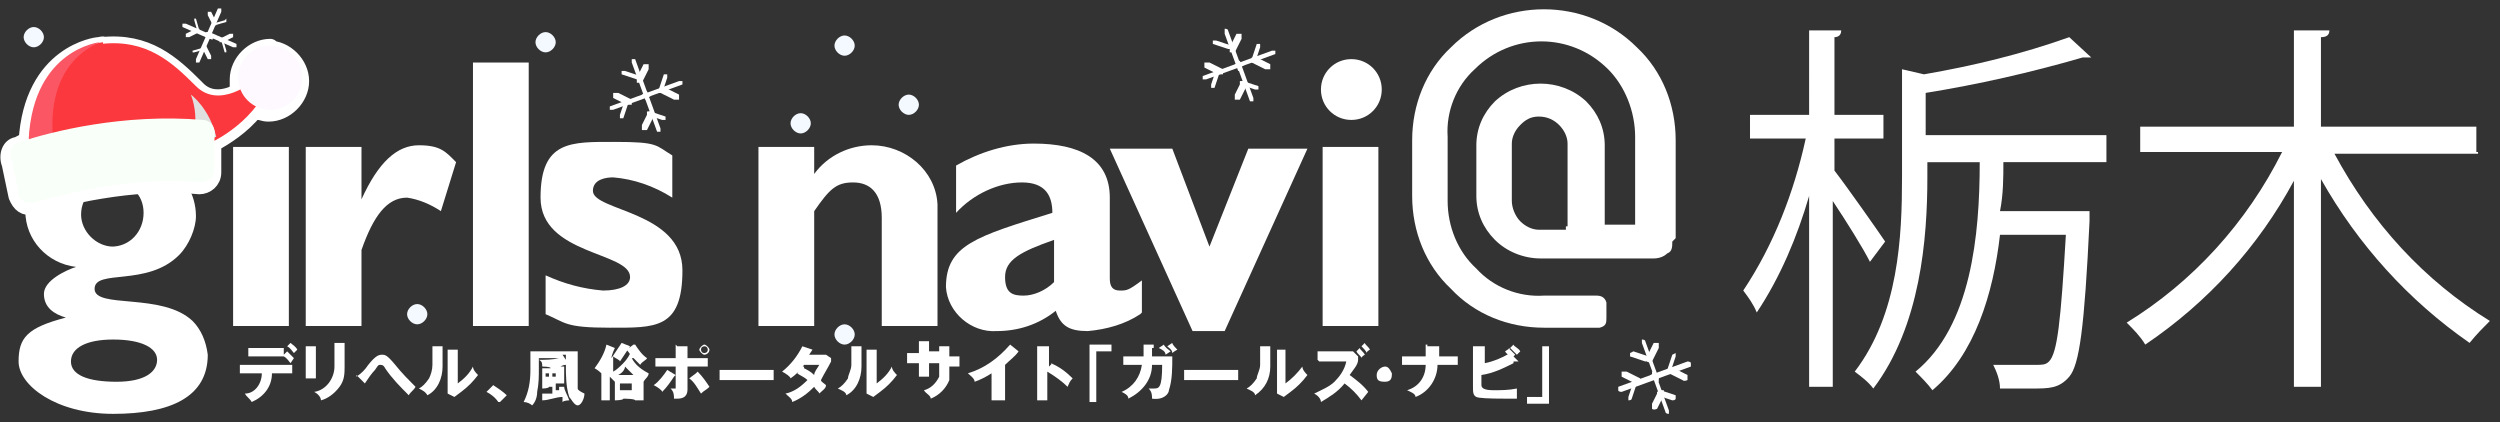
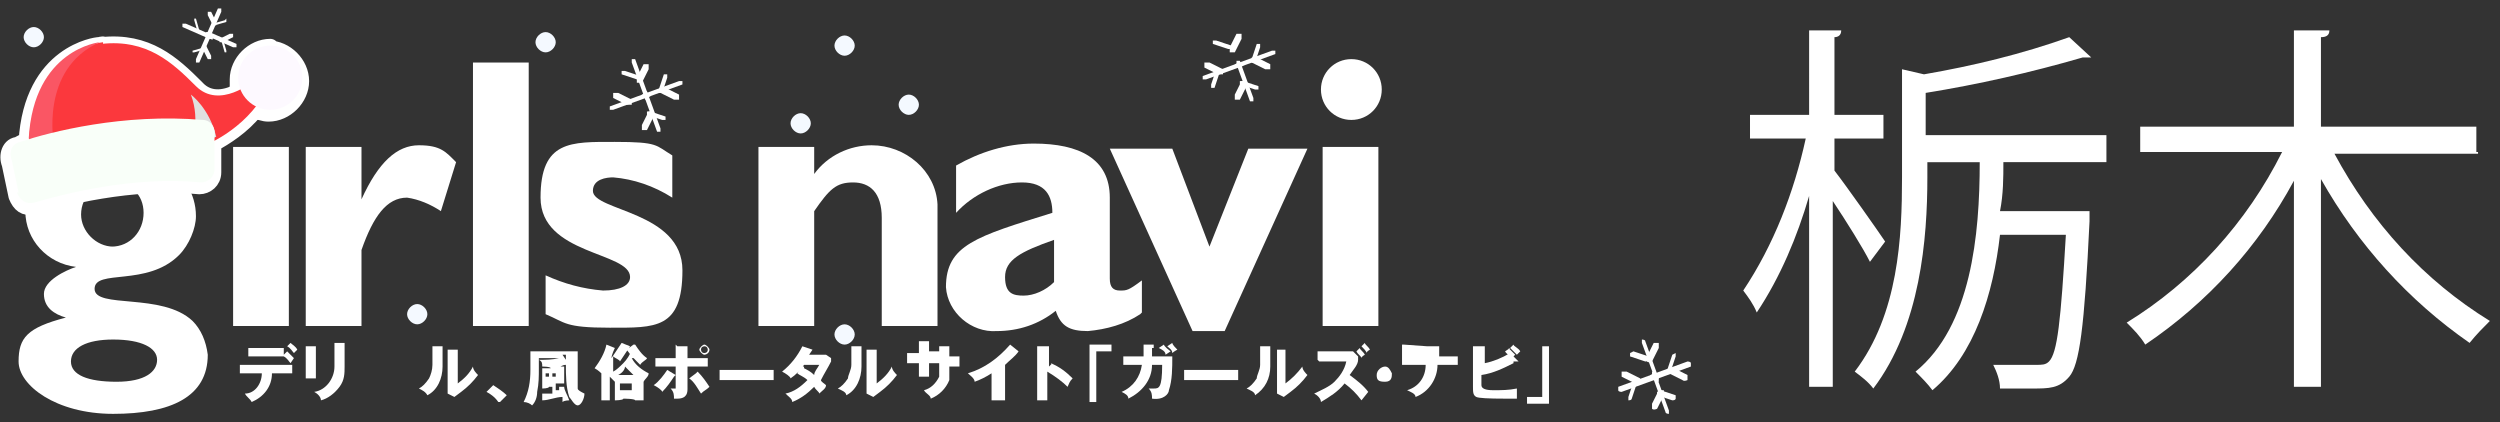
<svg xmlns="http://www.w3.org/2000/svg" version="1.1" viewBox="0 0 148 25">
  <rect x="0" y="0" width="148" height="25" fill="#333333" stroke="none" />
  <defs>
    <style>
      .st0 {
        fill: #e0e0e0;
        mix-blend-mode: multiply;
      }

      .st0, .st1 {
        isolation: isolate;
      }

      .st2 {
        fill: #fdf9ff;
      }

      .st3 {
        stroke: #fff;
        stroke-linecap: round;
        stroke-linejoin: round;
      }

      .st3, .st4 {
        fill: #fff;
      }

      .st5 {
        fill: #f9fff9;
      }

      .st6 {
        fill: #fb383d;
      }

      .st7 {
        fill: #fa5664;
      }

      .st8 {
        fill: #f4f9ff;
      }
    </style>
  </defs>
  <g class="st1">
    <g id="_レイヤー_1" data-name="レイヤー_1">
      <path class="st4" d="M12.6,11h-1.5c.3.5.5,1.1.5,1.8s-.4,1.7-1,2.3c-1.9,1.9-5,.8-5,2s4,.2,5.8,1.9c.5.5.8,1.2.9,2,0,2.5-2.2,3.5-5.6,3.5s-5.6-1.7-5.6-3.1.5-2,2.8-2.6h0c-.7-.2-1.3-.6-1.3-1.4s1.3-1.4,1.9-1.6h0c-1.7-.2-3-1.6-3-3.3s.9-3.9,4.7-3.9h6.3v2.4ZM6.7,20.1c-1.6,0-2.5.5-2.5,1.3s1,1.2,2.7,1.2,2.4-.6,2.4-1.3-.9-1.2-2.6-1.2ZM6.6,14.6c1.1,0,1.9-.9,1.9-2s-.8-1.8-1.8-1.8h0c-1,0-1.9.8-1.9,1.9h0c0,1,.9,1.9,1.9,1.9h0Z" />
      <path class="st4" d="M17.2,5.3c0,1-.8,1.8-1.8,1.8s-1.8-.8-1.8-1.8.8-1.8,1.8-1.8h0c1,0,1.8.8,1.8,1.8h0ZM17.1,19.3h-3.3v-10.6h3.3v10.6Z" />
      <path class="st4" d="M21.4,11.8h0c1-2.2,2.1-3.2,3.4-3.2s1.6.4,2.2,1l-.9,2.9c-.6-.4-1.3-.7-2-.8-1.2,0-2,1.1-2.7,3.1v4.5h-3.3v-10.6h3.3v3h0Z" />
      <path class="st4" d="M31.3,19.3h-3.3V3.7h3.3s0,15.6,0,15.6Z" />
      <path class="st4" d="M39.8,11.7c-1.1-.7-2.3-1.1-3.5-1.2-.4,0-1.2.1-1.2.8,0,1.2,5.3,1.2,5.3,4.7s-1.6,3.4-4.3,3.4-2.6-.3-3.8-.8v-2.3c1.1.5,2.2.8,3.4.9,1,0,1.6-.3,1.6-.8,0-1.5-5.3-1.3-5.3-4.7s1.8-3.3,4.4-3.3,2.4.2,3.4.8v2.4h0Z" />
      <path class="st4" d="M48.2,10.3c.8-1.1,2.1-1.7,3.4-1.7,2,0,3.8,1.5,3.9,3.5v7.2h-3.3v-6.4c0-1.5-.7-2.1-1.7-2.1s-1.4.4-2.3,1.7v6.8h-3.3v-10.6h3.3v1.5h0Z" />
      <path class="st4" d="M67.5,18.6c-.9.6-2,.9-3.1,1-1.1,0-1.6-.3-1.9-1.2-1,.8-2.2,1.2-3.5,1.2-1.5.1-2.9-1.1-3-2.6,0-2.5,1.8-3,6.3-4.4,0-1-.4-1.8-1.8-1.8s-2.9.7-3.9,1.8v-2.8c1.4-.8,3-1.3,4.6-1.3,2.7,0,4.5.9,4.5,3.2v4.8c0,.5.2.7.6.7s.5,0,1.3-.6v1.9h0ZM62.4,14.2c-2,.7-2.9,1.2-2.9,2.2s.5,1.1,1.1,1.1,1.3-.3,1.8-.8v-2.6h0Z" />
      <path class="st4" d="M65.8,8.8h3.6l2.2,5.8,2.3-5.8h3.5l-4.9,10.8h-1.9l-4.9-10.8h.1Z" />
      <path class="st4" d="M81.8,5.3c0,1-.8,1.8-1.8,1.8s-1.8-.8-1.8-1.8.8-1.8,1.8-1.8h0c1,0,1.8.8,1.8,1.8ZM81.6,19.3h-3.3v-10.6h3.3v10.6Z" />
-       <path class="st4" d="M99,14.3c0,.3,0,.6-.3.7-.2.2-.5.3-.8.3h-6.7c-1,0-2-.4-2.7-1.1-.7-.7-1.1-1.6-1.1-2.6v-3c0-1,.4-1.9,1.1-2.6,1.5-1.4,3.9-1.4,5.4,0,.7.7,1.1,1.6,1.1,2.6v4.7h1.8v-5.2c0-1.5-.6-3-1.6-4-2.2-2.2-5.7-2.2-7.9,0h0c-1.1,1-1.7,2.5-1.6,4v3.8c0,1.5.6,3,1.7,4,1,1.1,2.5,1.7,4,1.6h3.1c.3,0,.5.1.6.4v.9c0,.3,0,.5-.4.6h-3.3c-2.1,0-4.1-.8-5.5-2.3-1.5-1.4-2.3-3.4-2.3-5.5v-3.3c0-2.1.8-4.1,2.3-5.5,3-3,8-3,11,0,1.5,1.4,2.3,3.4,2.3,5.5v5.8l-.2.2ZM92.8,13.4v-4.9c0-.4-.2-.8-.5-1.1-.3-.3-.7-.5-1.2-.5s-.8.2-1.1.5c-.3.3-.5.7-.5,1.1v3.4c0,.4.2.9.5,1.2s.7.5,1.1.5h1.6v-.2Z" />
      <path class="st4" d="M14.2,22.1v-.5h3.1v.5h-1.2c0,.8-.5,1.4-1.2,1.7-.1-.2-.3-.3-.4-.5.6,0,1-.6,1-1.2,0,0-1.3,0-1.3,0ZM17,20.8l.4.4-.2.3c-.1-.1-.2-.3-.4-.4h-2.1v-.5h2.1v.4s.2-.2.2-.2ZM17.2,20.3c.1.1.3.2.4.4l-.2.2c-.1-.1-.2-.3-.4-.4l.2-.2Z" />
      <path class="st4" d="M18.7,20.6h0v1.8h-.6v-1.9h.6ZM20.4,20.5h0v1.2c0,.4,0,.8-.3,1.2-.3.4-.7.7-1.1.8,0-.2-.2-.4-.4-.5.7-.1,1.2-.8,1.2-1.5v-1.4h.6v.2Z" />
-       <path class="st4" d="M21.1,22.3c.3-.2.5-.4.7-.7.4-.5.6-.6.8-.6s.3,0,.8.6c.4.5.8.9,1.2,1.3-.1.2-.3.3-.4.5-.5-.5-1-1-1.4-1.6-.1-.2-.2-.2-.3-.2s-.1,0-.3.3c-.2.2-.4.5-.6.8h0l-.5-.5h0Z" />
      <path class="st4" d="M26.2,20.8h0v.9c0,.7-.3,1.4-.9,1.7-.1-.2-.3-.3-.5-.4.2-.1.4-.3.6-.6.1-.2.2-.5.2-.8v-1.1h.6v.3ZM27.1,20.8h0v1.9c.4-.3.7-.6.9-1,0,.2.2.4.3.5-.3.4-.6.7-1,1l-.4.3-.4-.2v-2.6h.6Z" />
      <path class="st4" d="M29.5,23.8c-.2-.3-.5-.5-.7-.6l.4-.4c.3.2.6.4.8.6l-.4.4h0Z" />
      <path class="st4" d="M32.9,21.7h.5v1h-.5v.4h.2v-.2h.3c0,.2.2.5.3.8,0,0-.3,0-.4.1v-.3c-.4,0-.8.2-1.2.2h0c0,.1,0-.4,0-.4h.6v-.4h-.2c0,.1-.4.1-.4.1v-1.2h.5c0-.1-.5-.1-.5-.1,0-.2,0-.3-.2-.4.4,0,.8,0,1.2-.1h-1.2v.6c0,.5,0,.9-.1,1.4,0,.3-.1.6-.3.8-.1-.1-.3-.2-.5-.2.3-.6.4-1.2.4-1.9v-1.1h2.8v1.1c0,.5,0,.9,0,1.4v-.3c0,.1.2.2.4.3,0,.3-.2.7-.4.7s-.4-.4-.5-.5c-.2-.6-.2-1.3-.2-1.9h0c-.2,0-.3.1-.5.2v.2l-.2-.3ZM32.5,22.1h-.2v.2h.2v-.2ZM32.9,22.3h0v-.2h-.2v.2h.1ZM33.5,21.3v-.3h-.2l.2.3Z" />
      <path class="st4" d="M37.4,21.2h0c.2.4.6.7,1,.9,0,.2-.2.3-.3.5h0v1.1h-.5c0-.1-.7-.1-.7-.1h0c0,.1-.5.1-.5.1v-1.1h0l-.3-.3v1.4h-.5v-1.6h0c0,0-.2-.2-.4-.3.3-.4.6-.9.7-1.4l.5.2h0c0,.1,0,0,0,0,0,0-.2.4-.2.6h0c.2-.3.4-.6.6-.9l.5.2h0c-.2.3-.4.6-.6.9,0-.1-.3-.2-.4-.3h0v.9c.2-.1.4-.3.6-.5.2-.2.4-.5.5-.8l.6.3-.4.2ZM37.5,22.2l-.5-.5c0,.2-.2.4-.4.5h.9ZM37.4,23.1v-.4h-.7v.4h.7ZM37.6,20.4c.2.3.4.6.7.8,0,.1-.3.2-.4.4-.3-.3-.6-.6-.8-.9l.4-.3h0Z" />
      <path class="st4" d="M39.9,22.3h0c-.2.3-.4.6-.7.9,0-.1-.3-.3-.5-.4.3-.2.6-.6.8-.9l.5.3h0ZM40.1,20.5h.6v.7h1.2v.5h-1.2v1.3c0,.2,0,.6-.6.6h-.2c0-.2,0-.4-.2-.6h.3c0,0,0-.1,0-.2v-1.1h-1.2v-.5h1.2v-.8h0ZM41.3,22c.3.3.5.6.7.9-.2.2-.3.2-.5.4-.2-.3-.4-.7-.7-.9l.4-.3h0ZM42,20.7c0,.2-.2.3-.3.3s-.3-.2-.3-.3.2-.3.3-.3.3.2.3.3ZM41.5,20.7s0,.2.2.2c0,0,.2,0,.2-.2h0s0-.2-.2-.2c0,0-.2,0-.2.2Z" />
      <path class="st4" d="M45.8,21.9v.6h-3.2v-.6h3.2Z" />
      <path class="st4" d="M47.6,21.8c.2.1.4.2.6.4,0-.2.2-.4.3-.6h-.9c-.2.3-.5.6-.8.8,0-.1-.3-.3-.5-.4.5-.4.9-.9,1.2-1.5l.6.2h0l-.2.3h1l.3.2v.2c-.2.4-.4.7-.6,1.1,0,.1.2.2.3.3,0,.2-.2.3-.4.5,0-.1-.2-.2-.3-.4-.4.4-.8.7-1.3.9,0-.2-.2-.3-.4-.5.5-.1.9-.4,1.3-.8-.2-.2-.5-.3-.6-.4l.3-.4h.1Z" />
      <path class="st4" d="M51,20.8h0v.9c0,.7-.3,1.4-.9,1.7,0-.2-.3-.3-.5-.4.2-.1.4-.3.6-.6,0-.2.2-.5.2-.8v-1.1h.6v.3ZM51.9,20.8h0v1.9c.4-.3.7-.6.9-1,0,.2.2.4.3.5-.3.4-.6.7-1,1l-.4.3-.4-.2v-2.6h.6Z" />
      <path class="st4" d="M55.5,20.5h.7v.6h.6v.6h-.6c0,.3,0,.6,0,.8-.2.5-.6.9-1.1,1.1,0-.2-.3-.3-.4-.5.4-.1.7-.4.9-.8,0-.2,0-.5,0-.8h-.6v.8h-.6v-.8h-.7v-.6h.7v-.7h.6v.6h.6v-.6.3Z" />
      <path class="st4" d="M59.3,23.7h-.6v-1.6c-.3.2-.7.4-1,.5,0-.2-.3-.4-.4-.5,1-.3,1.8-.9,2.5-1.7l.5.4h0c-.2.3-.5.5-.8.8v2.1h-.2Z" />
      <path class="st4" d="M62.2,21.5c.5.2.9.5,1.3.9-.2.2-.2.3-.3.5-.3-.3-.7-.6-1.2-.9v1.7h-.6v-3.2h.7v1.2l.2-.2h-.1Z" />
      <path class="st4" d="M64.5,20.4h1.3v.4h-.9v3h-.4v-3.4Z" />
      <path class="st4" d="M68.2,20.6h0v.5h1.2c0,.7,0,1.4-.2,2,0,.2-.3.6-1,.5,0-.2,0-.4-.2-.6h.3c.3,0,.5,0,.5-1.4h-.6c0,.9-.6,1.6-1.4,2,0-.2-.2-.3-.4-.4.7-.3,1.1-.9,1.2-1.6h-1.1v-.5h1.2v-.7h.6v.2ZM68.9,20.4s0,.1.4.4l-.3.2c0-.2-.2-.3-.4-.4l.3-.2ZM69.4,20.3c0,.1.2.3.3.4,0,0-.2.1-.3.2,0-.2-.2-.3-.3-.4l.3-.2Z" />
      <path class="st4" d="M73.3,21.9v.6h-3.2v-.6h3.2Z" />
      <path class="st4" d="M75.2,20.8h0v.9c0,.7-.3,1.3-.9,1.7,0-.2-.3-.3-.5-.4.2-.1.4-.3.6-.6,0-.2.2-.5.2-.8v-1.1h.6v.3ZM76.1,20.8h0v1.9c.4-.3.7-.6,1-1,0,.2.2.4.3.5-.3.4-.6.7-1,1l-.4.3-.4-.2v-2.6h.5Z" />
      <path class="st4" d="M78,21.3v-.5h2.1l.3.3s0,.1,0,.2c0,.3-.3.6-.5.9.4.3.8.6,1.1,1l-.4.5c-.3-.4-.6-.7-1-1-.4.5-.9.8-1.4,1.1,0-.2-.2-.4-.4-.5.4-.2.9-.4,1.2-.7.3-.3.6-.7.7-1.2h-1.6,0ZM80.5,20.6c0,.1.2.2.3.4,0,0-.2.1-.2.2,0-.1-.2-.2-.3-.4l.2-.2ZM80.8,20.3c0,.1.2.2.3.4,0,0-.2.1-.2.2,0-.1-.2-.3-.3-.4l.2-.2Z" />
      <path class="st4" d="M82.4,22.1c0,.2,0,.5-.4.5s-.5-.1-.5-.4h0c0-.3.3-.5.5-.5s.3.2.4.4Z" />
-       <path class="st4" d="M84.5,20.5h.7v.6h1.1v.5h-1.2c0,.8-.5,1.6-1.3,1.9,0-.2-.3-.3-.5-.4.7-.2,1.1-.8,1.1-1.5h-1.4v-.5h1.4v-.7h.1Z" />
+       <path class="st4" d="M84.5,20.5h.7v.6h1.1v.5h-1.2c0,.8-.5,1.6-1.3,1.9,0-.2-.3-.3-.5-.4.7-.2,1.1-.8,1.1-1.5h-1.4v-.5v-.7h.1Z" />
      <path class="st4" d="M89.6,21.5h0c-.6.3-1.2.6-1.9.7v.6q0,.3.7.3c.5,0,.9,0,1.4-.1v.6h-.7q-1.5,0-1.7-.1c-.2-.1-.2-.3-.2-.6v-2.4h.7v1c.5-.1,1-.3,1.5-.6l.5.5h-.3ZM89.3,20.6c0,0,.3.3.4.4l-.2.2c0-.1-.3-.2-.4-.4l.3-.2h-.1ZM89.6,20.4c0,.1.3.2.4.4l-.2.2s-.2-.2-.4-.4l.2-.2Z" />
      <path class="st4" d="M91.7,23.9h-1.3v-.4h.9v-3h.4v3.4Z" />
      <path class="st4" d="M108.6,10.1c.7.9,2.6,3.6,3,4.2l-.9,1.2c-.4-.8-1.4-2.4-2.2-3.6v11h-1.4v-11.3c-.7,2.4-1.7,4.8-3.1,6.9-.2-.5-.5-.9-.8-1.3,1.8-2.7,3-5.8,3.7-9h-3.3v-1.4h3.5V1.8h1.9c0,.3-.2.4-.4.4v4.6h2.9v1.4h-2.9s0,1.9,0,1.9ZM124.6,9.6h-6c0,.9,0,1.9-.2,2.9h5.3v.6c-.3,6.3-.6,8.5-1.2,9.2s-1.2.7-2.2.7h-1.9c0-.5-.2-1-.4-1.4h2.5c.4,0,.6,0,.8-.2.5-.5.7-2.4,1-7.5h-3.9c-.4,3.5-1.5,7.1-4,9.2-.3-.4-.6-.7-1-1.1,3.3-2.7,3.8-8.1,3.8-12.4h-3.1v.9c0,3.6-.4,8.8-3.2,12.5-.3-.4-.7-.7-1.1-1,2.6-3.4,2.8-8,2.8-11.5v-6.4l1.3.3c2.9-.5,5.8-1.2,8.6-2.2l1.3,1.2h-.5c-3.1.9-6.2,1.6-9.3,2.1v2.5h10.7v1.6Z" />
      <path class="st4" d="M146.7,9.1h-8.5c2.2,4.1,5.3,7.5,9.2,9.9-.4.4-.8.8-1.2,1.3-3.6-2.5-6.6-5.8-8.8-9.7v12.3h-1.6v-12.2c-2.1,3.9-5.1,7.2-8.8,9.7-.3-.5-.7-.9-1.1-1.3,3.9-2.4,7.1-5.9,9.2-10.1h-8.4v-1.5h9.1V1.8h2.1c0,.3-.2.4-.5.4v5.3h9.2v1.5h.1Z" />
      <path class="st5" d="M2.6,10" />
      <path class="st4" d="M73.2,3.6s.2,0,.2,0l.8,2.2s0,.2,0,.2c0,0-.2,0-.2,0l-.8-2.2s0-.2,0-.2Z" />
      <path class="st4" d="M73.6,4.8h0l.9.3s0,0,0,.2c0,0,0,0-.2,0l-.9-.3s0,0,0-.2h0Z" />
      <path class="st4" d="M73.6,4.8h.2s0,.2,0,.3l-.4.8s-.2,0-.3,0c0,0,0-.2,0-.3l.4-.8h.1Z" />
-       <path class="st4" d="M72.5,1.7s.2,0,.2.1l.8,2.2s0,.2,0,.2c0,0-.2,0-.2,0l-.8-2.2s0-.2,0-.2Z" />
      <path class="st4" d="M72,2.4h0l.9.3s0,0,0,.2c0,0,0,0-.2,0l-.9-.3s0,0,0-.2h0Z" />
      <path class="st4" d="M73.3,2h.2s0,.2,0,.3l-.4.8s-.2,0-.3,0c0,0,0-.2,0-.3l.4-.8h.1Z" />
      <path class="st4" d="M73.1,3.8l2.2-.8s.2,0,.2,0c0,0,0,.2,0,.2l-2.2.8s-.2,0-.2,0c0,0,0-.2,0-.2Z" />
      <path class="st4" d="M74.6,2.6h0s0,0,0,.2l-.3.9s0,0-.2,0c0,0,0,0,0-.2l.3-.9h0Z" />
      <path class="st4" d="M74.2,3.4h.2l.8.4s0,.2,0,.3c0,0-.2,0-.3,0l-.8-.4s0-.2,0-.3h.1Z" />
      <path class="st4" d="M71.2,4.5l2.2-.8s.2,0,.2,0,0,.2,0,.2l-2.2.8s-.2,0-.2,0c0,0,0-.2,0-.2Z" />
      <path class="st4" d="M72.2,4.1h0s0,0,0,.2l-.3.9s0,0-.2,0c0,0,0,0,0-.2l.3-.9h0Z" />
      <path class="st4" d="M71.4,3.7h.2l.8.4s0,.2,0,.3c0,0-.2,0-.3,0l-.8-.4s0-.2,0-.3h.1Z" />
      <path class="st4" d="M97.8,22s.2,0,.2.1l.8,2.2s0,.2,0,.2c0,0-.2,0-.2-.1l-.8-2.2s0-.2,0-.2Z" />
      <path class="st4" d="M98.3,23.1h0l.9.3s0,.1,0,.2c0,0,0,.1-.2.1l-.9-.3s0-.1,0-.2h0Z" />
      <path class="st4" d="M98.3,23.1h.2s0,.2,0,.3l-.4.8s-.2.1-.3,0c0,0,0-.2,0-.3l.4-.8h.1Z" />
      <path class="st4" d="M97.2,20.1s.2,0,.2.1l.8,2.2s0,.2,0,.2c0,0-.2,0-.2-.1l-.8-2.2s0-.2,0-.2Z" />
      <path class="st4" d="M96.7,20.8h0l.9.3s0,.1,0,.2c0,0,0,.1-.2.1l-.9-.3s0-.1,0-.2h0Z" />
      <path class="st4" d="M98,20.3h.2s0,.2,0,.3l-.4.8s-.2.1-.3,0c0,0,0-.2,0-.3l.4-.8h.1Z" />
      <path class="st4" d="M97.7,22.2l2.2-.8s.2,0,.2.1c0,0,0,.2,0,.2l-2.2.8s-.2,0-.2-.1c0,0,0-.2,0-.2Z" />
      <path class="st4" d="M99.2,20.9h0s0,.1,0,.2l-.3.9s0,.1-.2.1c0,0,0-.1,0-.2l.3-.9h0Z" />
      <path class="st4" d="M98.9,21.8h.2l.8.4s0,.2,0,.3c0,0-.2.1-.3,0l-.8-.4s0-.2,0-.3h.1Z" />
      <path class="st4" d="M95.8,22.9l2.2-.8s.2,0,.2.1,0,.2,0,.2l-2.2.8s-.2,0-.2-.1c0,0,0-.2,0-.2Z" />
      <path class="st4" d="M96.9,22.5h0s0,.1,0,.2l-.3.9s0,.1-.2.1c0,0,0-.1,0-.2l.3-.9h0Z" />
      <path class="st4" d="M96.1,22h.2l.8.4s0,.2,0,.3c0,0-.2.1-.3,0l-.8-.4s0-.2,0-.3h.1Z" />
      <path class="st4" d="M38.1,5.4s.2,0,.2,0l.8,2.2s0,.2,0,.2c0,0-.2,0-.2,0l-.8-2.2s0-.2,0-.2Z" />
      <path class="st4" d="M38.5,6.6h0l.9.3s0,0,0,.2c0,0,0,0-.2,0l-.9-.3s0,0,0-.2h.1Z" />
      <path class="st4" d="M38.5,6.6h.2s0,.2,0,.3l-.4.8s-.2,0-.3,0c0,0,0-.2,0-.3l.4-.8h0Z" />
      <path class="st4" d="M37.4,3.5s.2,0,.2,0l.8,2.2s0,.2,0,.2c0,0-.2,0-.2,0l-.8-2.2s0-.2,0-.2Z" />
      <path class="st4" d="M37,4.2h0l.9.3s0,0,0,.2c0,0,0,0-.2,0l-.9-.3s0,0,0-.2h.1Z" />
      <path class="st4" d="M38.2,3.8h.2s0,.2,0,.3l-.4.8s-.2,0-.3,0c0,0,0-.2,0-.3l.4-.8h0Z" />
      <path class="st4" d="M38,5.6l2.2-.8s.2,0,.2,0c0,0,0,.2,0,.2l-2.2.8s-.2,0-.2,0c0,0,0-.2,0-.2Z" />
      <path class="st4" d="M39.5,4.4h0s0,0,0,.2l-.3.9s0,0-.2,0c0,0,0,0,0-.2l.3-.9h.1Z" />
      <path class="st4" d="M39.2,5.2h.2l.8.4s0,.2,0,.3c0,0-.2,0-.3,0l-.8-.4s0-.2,0-.3h0Z" />
      <path class="st4" d="M36.1,6.3l2.2-.8s.2,0,.2,0,0,.2,0,.2l-2.2.8s-.2,0-.2,0c0,0,0-.2,0-.2Z" />
-       <path class="st4" d="M37.2,5.9h0s0,0,0,.2l-.3.9s0,0-.2,0c0,0,0,0,0-.2l.3-.9h.1Z" />
      <path class="st4" d="M36.4,5.5h.2l.8.4s0,.2,0,.3c0,0-.2,0-.3,0l-.8-.4s0-.2,0-.3h0Z" />
      <path class="st8" d="M25.3,18.6c0,.3-.3.6-.6.6s-.6-.3-.6-.6.3-.6.6-.6.6.3.6.6Z" />
      <path class="st8" d="M54.4,6.2c0,.3-.3.6-.6.6s-.6-.3-.6-.6.3-.6.6-.6.6.3.6.6Z" />
      <path class="st8" d="M48,7.3c0,.3-.3.6-.6.6s-.6-.3-.6-.6.3-.6.6-.6.6.3.6.6Z" />
      <path class="st8" d="M32.9,2.5c0,.3-.3.6-.6.6s-.6-.3-.6-.6.3-.6.6-.6.6.3.6.6Z" />
      <path class="st8" d="M2.6,2.2c0,.3-.3.6-.6.6s-.6-.3-.6-.6.3-.6.6-.6.6.3.6.6Z" />
      <path class="st8" d="M50.6,19.8c0,.3-.3.6-.6.6s-.6-.3-.6-.6.3-.6.6-.6.6.3.6.6Z" />
      <path class="st8" d="M50.6,2.7c0,.3-.3.6-.6.6s-.6-.3-.6-.6.3-.6.6-.6.6.3.6.6Z" />
      <g>
        <path class="st3" d="M16,2.8c-1,0-1.9.9-1.9,1.9s0,.5.1.7c-.7.4-1.8.7-2.6-.2-1.4-1.4-2.9-2.8-5.6-2.5h.1c0-.1-.1,0-.3,0,0,0,0,0,0,0,0,0-3.9.4-4.2,5.7h0s0,0,0,0c-.2,0-.4.1-.5.2-.5,0-.7.6-.5,1.1l.4,1.9h0c.2.5.5.7.9.6,1.7-.5,5.9-1.6,9.9-1.2.4,0,.8-.3.8-.8v-1.7c.7-.4,1.7-1,2.5-2,.3.1.5.2.8.2,1,0,1.9-.9,1.9-1.9s-.9-1.9-1.9-1.9Z" />
        <g>
          <path class="st6" d="M6.1,2.5s-4.6.4-4.4,7l10.2-.8s2.6-.9,3.9-3.4l-.8-.5s-2,1.7-3.4.3c-1.4-1.4-2.9-2.8-5.6-2.5h.1Z" />
          <circle class="st2" cx="16" cy="4.6" r="1.9" />
          <path class="st0" d="M11.3,8.6s.6-1.4,0-3c0,0,1.1.8,1.5,2.5l-1.5.5Z" />
          <path class="st5" d="M3.2,8.6" />
          <path class="st7" d="M3.2,8.6s-.9-4.5,2.7-6.1c0,0-3.9.4-4.2,5.7l1.5.3h0Z" />
          <path class="st5" d="M1.1,11.4l-.4-1.9c-.2-.5,0-1,.5-1.1,1.8-.6,6.1-1.7,10.8-1.3.5,0,.8.5.7,1v1.9c0,.5-.4.8-.8.8-4-.4-8.2.7-9.9,1.2-.4.1-.8-.1-1-.6h0Z" />
        </g>
      </g>
      <g>
        <path class="st4" d="M12.5,1.9s0,.1,0,.2l-.7,1.6s-.1,0-.2,0c0,0,0-.1,0-.2l.7-1.6s.1,0,.2,0Z" />
        <path class="st4" d="M12.2,2.7h0l.3.6v.2h-.2l-.3-.6v-.2h.2Z" />
        <path class="st4" d="M12.2,2.7h0c0,.1,0,.2,0,.2l-.7.2c0,0-.1,0-.1,0s0-.1,0-.1l.7-.2h0Z" />
        <path class="st4" d="M13.1.5s0,.1,0,.2l-.7,1.6s-.1,0-.2,0c0,0,0-.1,0-.2l.7-1.6s.1,0,.2,0Z" />
        <path class="st4" d="M12.5.7h0l.3.6v.2h-.2l-.3-.6v-.2h.2Z" />
        <path class="st4" d="M13.4,1.1h0c0,.1,0,.2,0,.2l-.7.2c0,0-.1,0-.1,0s0-.1,0-.1l.7-.2h0Z" />
        <path class="st4" d="M12.4,1.9l1.6.7s0,.1,0,.2c0,0-.1,0-.2,0l-1.6-.7s0-.1,0-.2c0,0,.1,0,.2,0Z" />
        <path class="st4" d="M13.8,2h0v.2l-.6.3h-.2v-.2l.6-.3h.2Z" />
        <path class="st4" d="M13.2,2.3h0c0,0,.2.7.2.7,0,0,0,.1,0,.1s-.1,0-.1,0l-.2-.7c0,0,0-.1,0-.1h0Z" />
        <path class="st4" d="M11,1.4l1.6.7s0,.1,0,.2-.1,0-.2,0l-1.6-.7s0-.1,0-.2c0,0,.1,0,.2,0Z" />
-         <path class="st4" d="M11.8,1.7h0v.2l-.6.3h-.2v-.2l.6-.3h.2Z" />
        <path class="st4" d="M11.6,1.1h0c0,0,.2.7.2.7,0,0,0,.1,0,.1s-.1,0-.1,0l-.2-.7c0,0,0-.1,0-.1h0Z" />
      </g>
    </g>
  </g>
</svg>